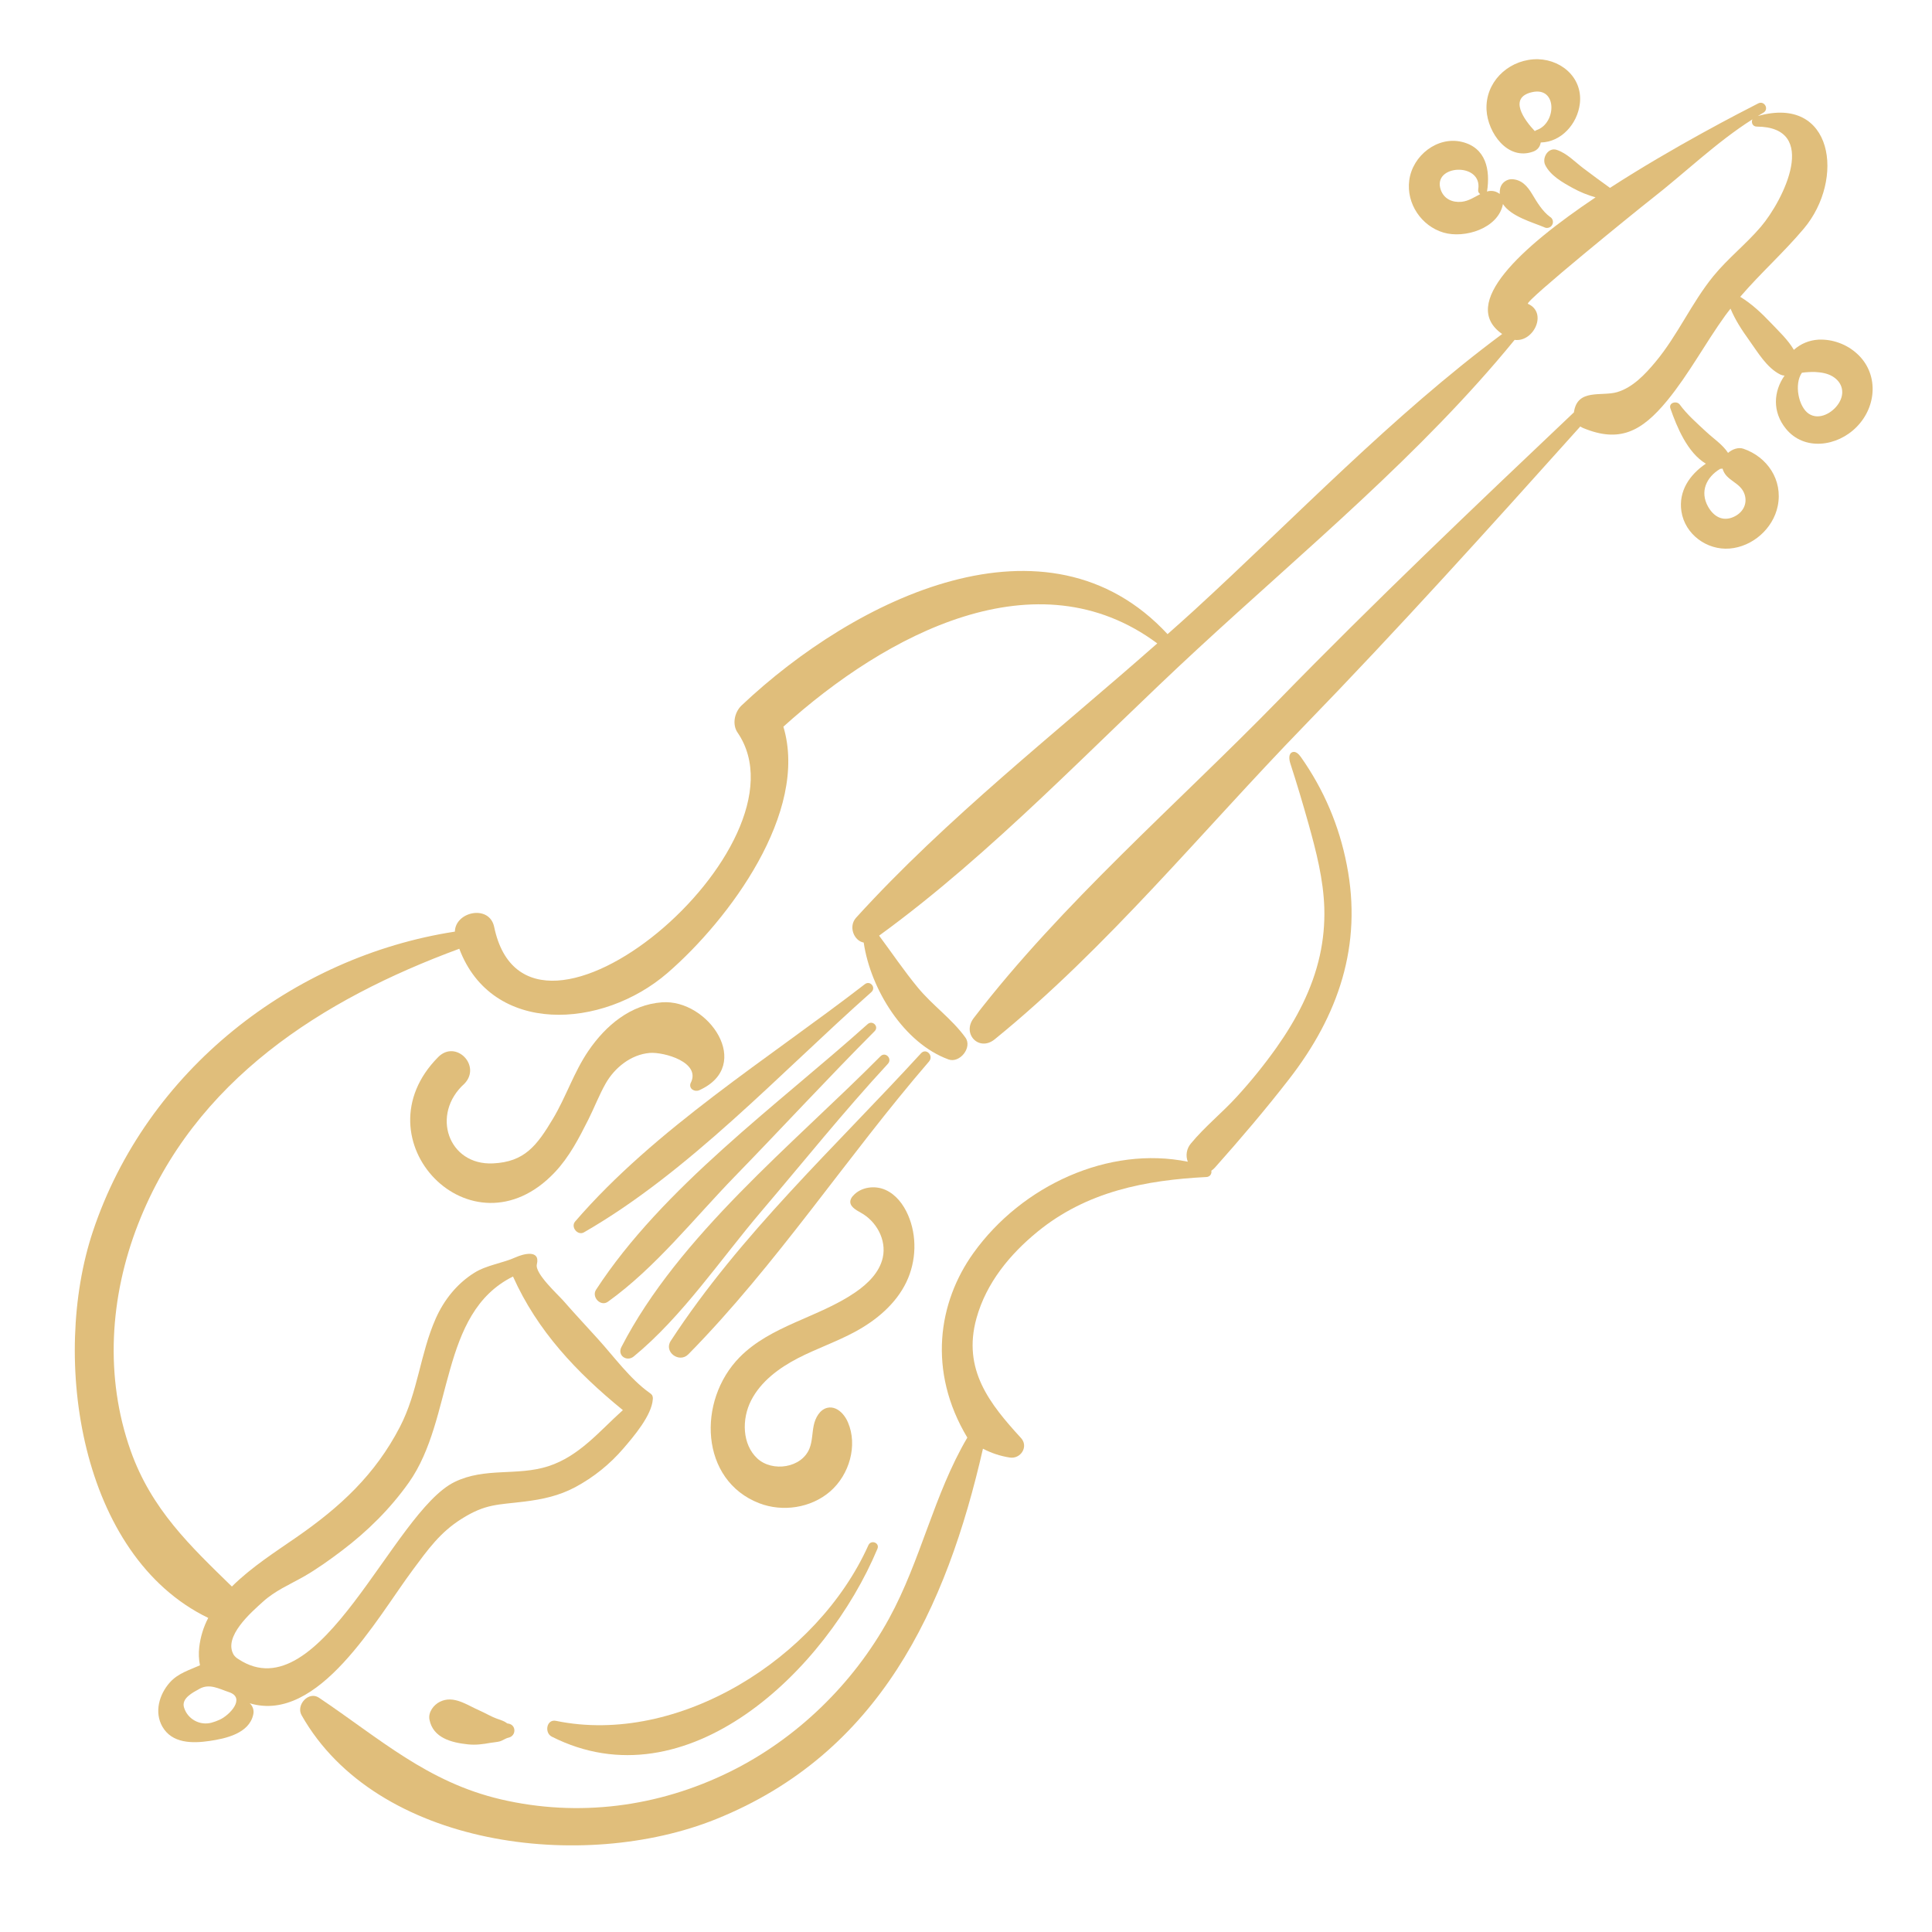
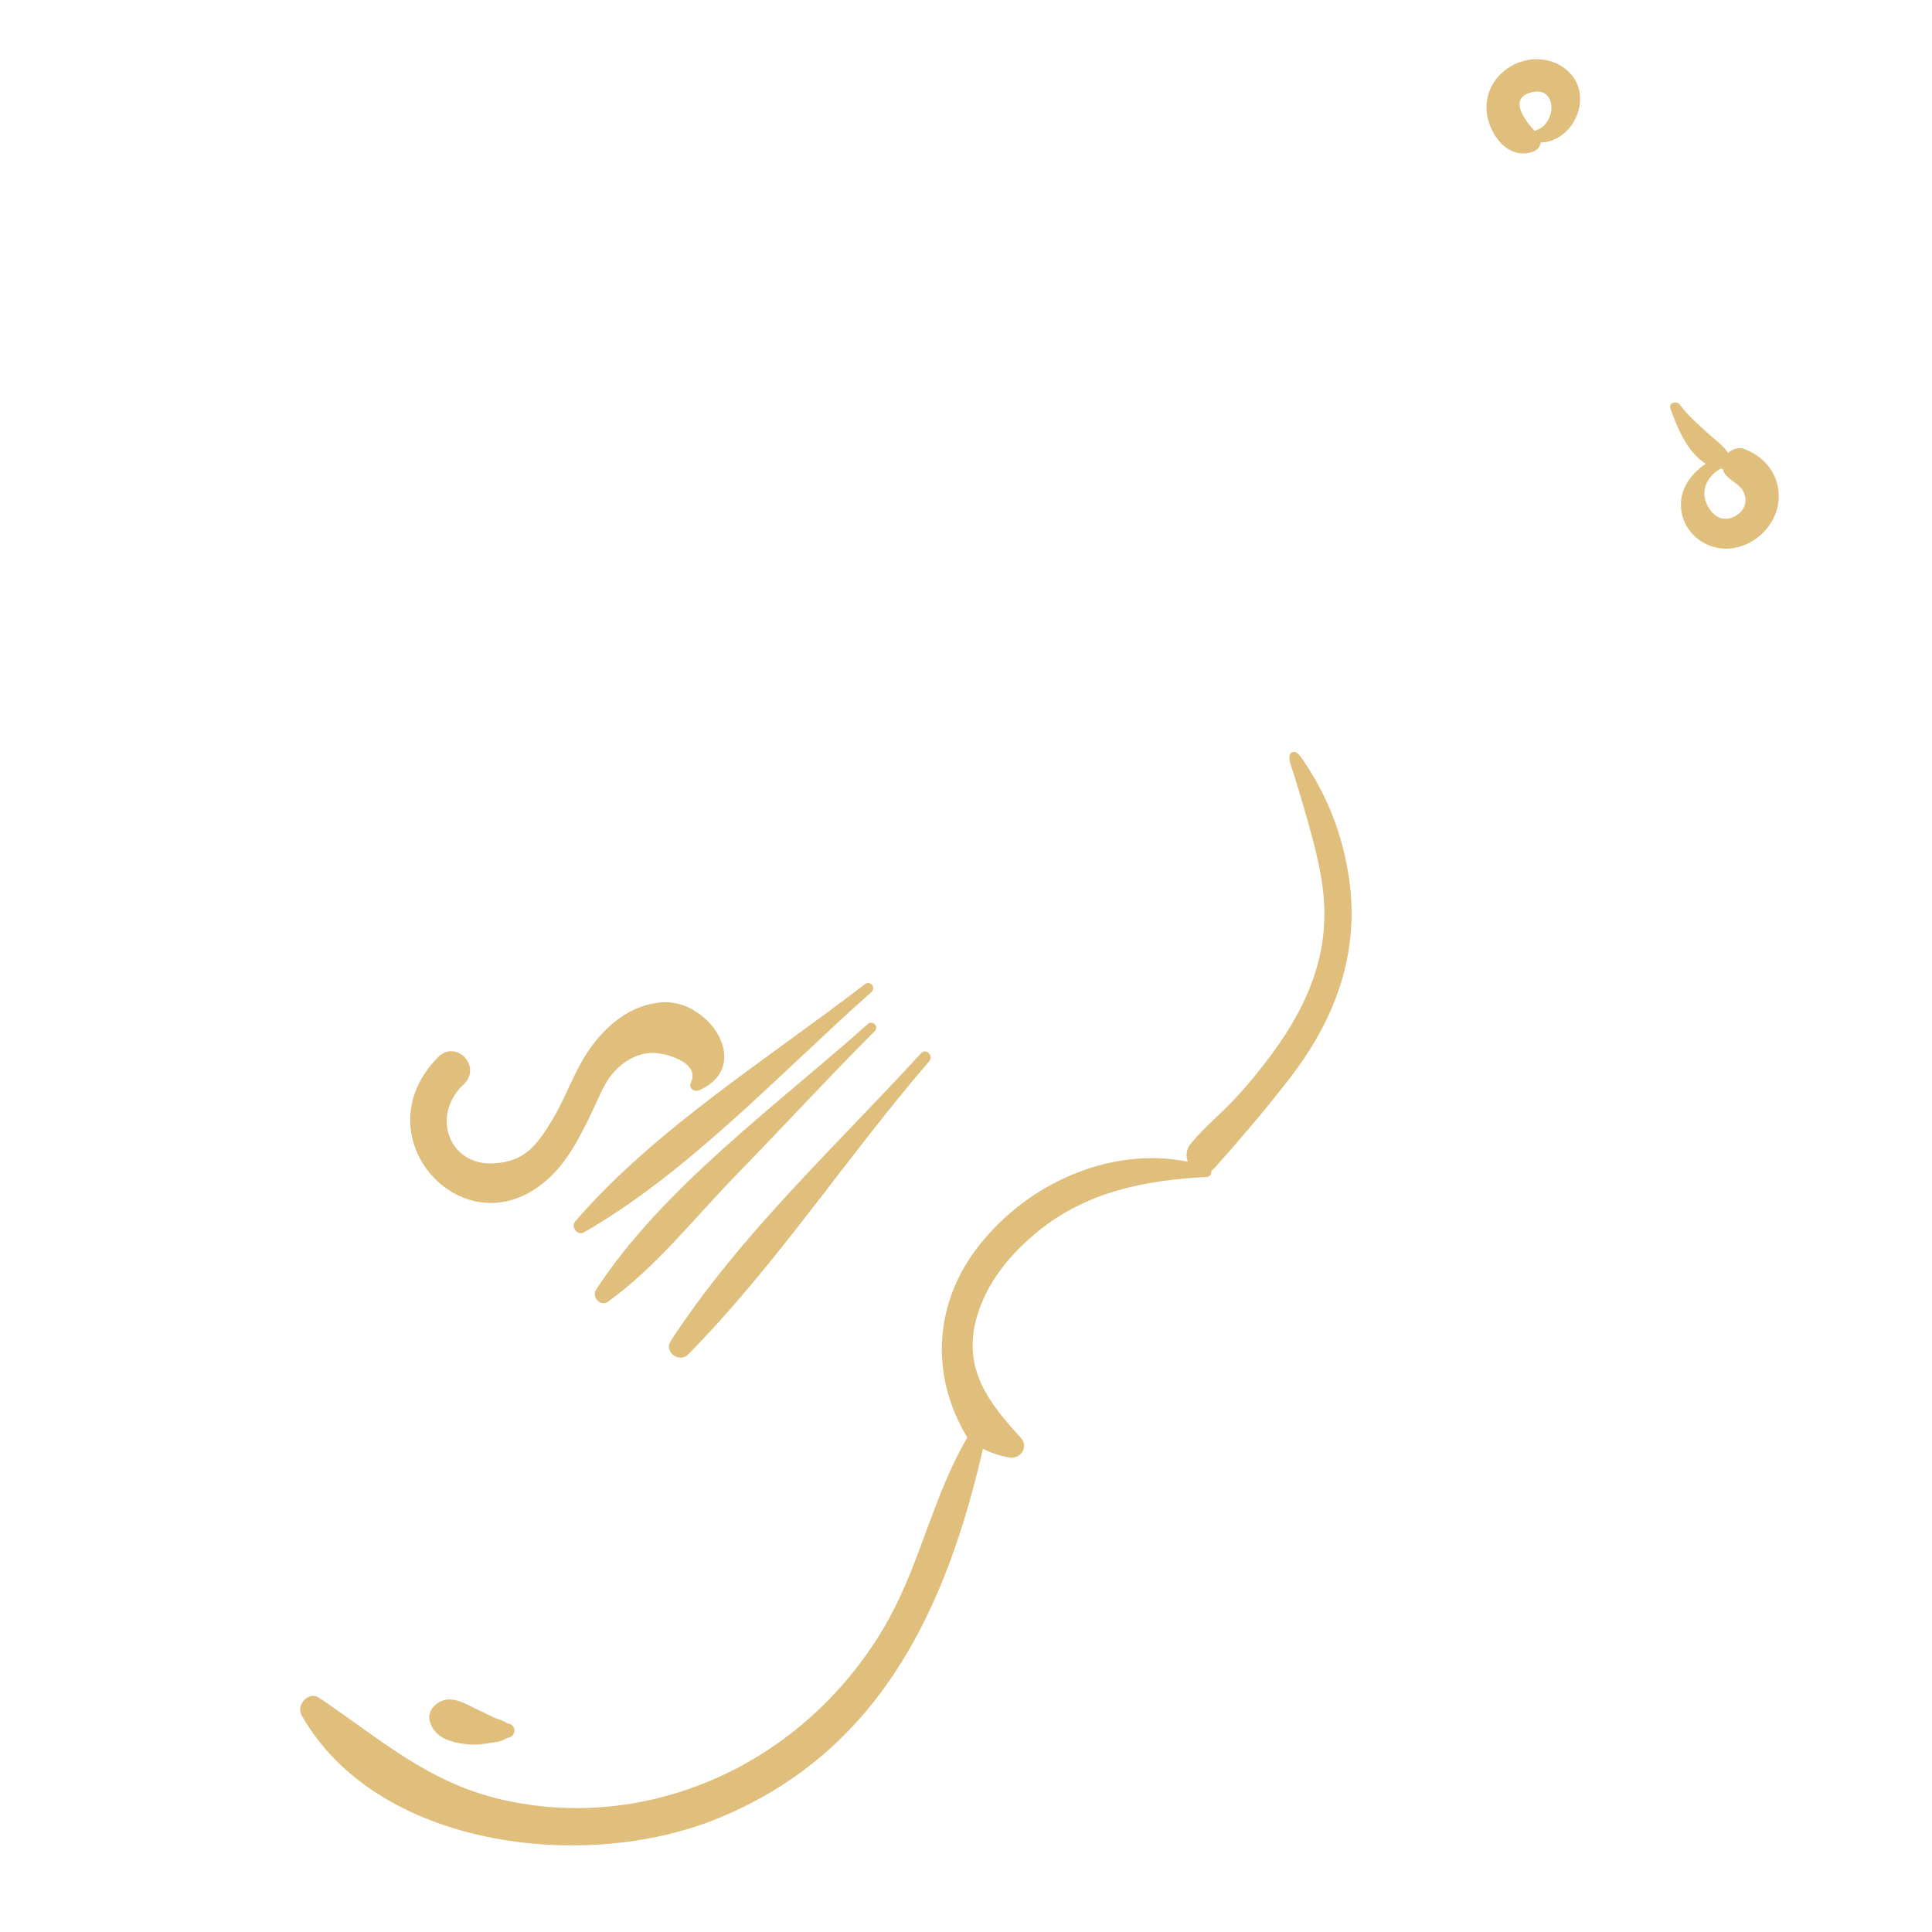
<svg xmlns="http://www.w3.org/2000/svg" width="300" zoomAndPan="magnify" viewBox="0 0 224.88 225" height="300" preserveAspectRatio="xMidYMid meet">
  <defs>
    <clipPath id="30a5e7db01">
      <path d="M 8 11 L 218.719 11 L 218.719 203 L 8 203 Z M 8 11 " clip-rule="nonzero" />
    </clipPath>
    <clipPath id="b6382de336">
      <path d="M 173 6.691 L 184 6.691 L 184 18 L 173 18 Z M 173 6.691 " clip-rule="nonzero" />
    </clipPath>
  </defs>
  <path fill="#e0be7b" d="M 77.023 116.73 C 73.395 117.004 70.508 119.387 68.465 122.383 C 66.773 124.863 65.867 127.734 64.336 130.289 C 62.453 133.438 61.027 135.312 57.367 135.488 C 52.137 135.746 50.074 129.754 54.031 126.203 C 56.035 124.109 53.027 121.043 50.977 123.102 C 41.445 132.691 54.867 146.742 64.535 136.543 C 66.234 134.754 67.363 132.562 68.461 130.379 C 69.156 128.996 69.711 127.531 70.477 126.18 C 71.512 124.359 73.402 122.812 75.598 122.625 C 77.238 122.488 81.672 123.715 80.355 126.172 C 80.152 126.824 80.852 127.199 81.379 126.965 C 87.762 124.098 82.457 116.32 77.023 116.73 Z M 77.023 116.73 " fill-opacity="1" fill-rule="nonzero" />
  <g clip-path="url(#30a5e7db01)">
-     <path fill="#e0be7b" d="M 216.207 41.188 C 215.594 40.629 214.898 40.211 214.121 39.93 C 213.344 39.645 212.539 39.52 211.715 39.555 C 210.625 39.625 209.672 40.02 208.852 40.742 C 208.168 39.57 207.121 38.605 206.195 37.625 C 205.094 36.465 203.957 35.391 202.605 34.566 C 204.98 31.797 207.641 29.441 210.016 26.621 C 214.844 20.883 213.445 11.035 204.664 13.512 C 204.875 13.387 205.082 13.246 205.293 13.129 C 206.008 12.723 205.418 11.676 204.699 12.043 C 202.715 13.055 194.82 17.102 187.438 21.879 C 186.395 21.129 185.348 20.363 184.324 19.586 C 183.301 18.809 182.453 17.875 181.246 17.457 C 180.242 17.117 179.492 18.379 179.895 19.215 C 180.496 20.449 181.945 21.266 183.102 21.898 C 183.945 22.363 184.832 22.723 185.758 22.984 C 177.09 28.797 169.84 35.398 174.883 38.898 C 162.074 48.41 150.797 60.27 139.039 71.051 C 138.016 71.992 136.961 72.918 135.914 73.852 C 121.902 58.746 99.578 69.613 86.312 82.148 C 85.449 82.965 85.203 84.387 85.828 85.301 C 94.875 98.488 61.41 126.75 57.492 107.953 C 56.938 105.305 52.965 106.156 52.914 108.496 C 34.07 111.402 17.004 124.637 10.75 143.434 C 5.84 158.188 9.238 181.184 24.191 188.422 C 23.629 189.496 23.281 190.641 23.141 191.848 C 23.062 192.551 23.09 193.246 23.227 193.941 C 22.008 194.492 20.672 194.863 19.715 195.941 C 18.457 197.359 17.898 199.422 18.852 201.086 C 19.973 203.043 22.324 203.047 24.324 202.754 C 26.199 202.48 28.941 201.891 29.43 199.691 C 29.488 199.449 29.484 199.207 29.41 198.969 C 29.336 198.73 29.207 198.531 29.023 198.363 C 37.043 200.773 43.762 188.547 48.02 182.82 C 49.777 180.461 51.18 178.461 53.711 176.875 C 56.523 175.109 57.895 175.266 61.039 174.871 C 63.121 174.609 65.039 174.207 66.941 173.191 C 69.086 172.035 70.953 170.535 72.543 168.684 C 73.738 167.293 75.836 164.844 75.965 162.965 C 75.988 162.797 75.961 162.641 75.887 162.488 C 75.812 162.379 75.719 162.289 75.605 162.223 C 73.316 160.598 71.43 157.977 69.555 155.914 C 68.238 154.449 66.887 153.023 65.594 151.535 C 64.938 150.777 62.203 148.316 62.461 147.25 C 62.895 145.457 60.828 146.051 60.031 146.41 C 58.477 147.117 56.637 147.316 55.176 148.23 C 53.156 149.496 51.648 151.387 50.684 153.559 C 48.871 157.645 48.617 162.125 46.512 166.18 C 43.617 171.766 39.543 175.512 34.457 179.035 C 32.082 180.684 29.215 182.508 26.945 184.766 C 22.121 180.062 17.574 175.785 15.148 168.926 C 12.141 160.422 12.691 151.086 16.027 142.551 C 22.574 125.789 37.461 116.379 53.43 110.492 C 57.238 120.602 70.086 119.883 77.684 113.305 C 84.852 107.098 94.156 94.582 91.172 84.629 C 103.195 73.785 120.688 64.508 134.715 74.93 C 122.922 85.34 110.141 95.32 99.648 106.867 C 98.703 107.902 99.402 109.578 100.527 109.77 C 101.336 115.258 105.246 121.508 110.406 123.383 C 111.711 123.855 113.207 121.988 112.371 120.832 C 110.797 118.648 108.523 117.078 106.801 114.977 C 105.219 113.055 103.809 110.969 102.32 108.965 C 115.539 99.363 127.312 86.758 139.32 75.66 C 151.836 64.09 165.508 52.844 176.332 39.582 C 178.547 39.883 180.211 36.41 177.883 35.383 C 177.406 35.176 190.73 24.367 192.25 23.188 C 196.109 20.184 199.871 16.527 204.023 13.902 C 203.863 14.258 204.043 14.738 204.52 14.742 C 211.879 14.777 207.668 23.297 204.988 26.434 C 203.27 28.445 201.184 30.074 199.48 32.156 C 196.934 35.277 195.32 39.059 192.727 42.16 C 191.543 43.582 190.094 45.125 188.281 45.664 C 186.465 46.203 183.625 45.203 183.238 48.023 C 171.586 59.066 160.027 70.062 148.781 81.598 C 137.051 93.625 123.566 105.238 113.34 118.562 C 111.934 120.395 113.957 122.516 115.781 121.039 C 128.789 110.488 140.055 96.652 151.75 84.609 C 162.832 73.191 173.387 61.48 183.98 49.668 C 184.09 49.738 184.203 49.801 184.324 49.852 C 188.52 51.59 191.113 50.293 194.105 46.648 C 196.625 43.574 198.531 39.984 200.848 36.766 C 201.051 36.484 201.266 36.219 201.477 35.945 C 202.023 37.266 202.793 38.434 203.633 39.605 C 204.656 41.027 205.68 42.82 207.27 43.617 C 207.426 43.691 207.59 43.734 207.766 43.746 C 206.469 45.598 206.332 47.98 207.934 49.941 C 210.051 52.531 213.898 52.035 216.176 49.707 C 218.57 47.262 218.703 43.441 216.207 41.188 Z M 24.566 200.625 C 24.242 200.711 23.91 200.734 23.578 200.695 C 23.246 200.656 22.93 200.555 22.637 200.395 C 22.34 200.234 22.086 200.027 21.867 199.77 C 21.652 199.512 21.492 199.223 21.387 198.902 C 21 197.797 22.395 197.113 23.172 196.68 C 24.34 196.023 25.465 196.688 26.598 197.062 C 28.605 197.723 26.68 199.766 25.512 200.281 C 25.207 200.422 24.891 200.535 24.566 200.625 Z M 59.684 148.664 C 62.52 154.992 67.066 159.805 72.48 164.223 C 69.762 166.656 67.418 169.586 63.789 170.758 C 60.16 171.926 56.457 170.855 52.891 172.586 C 45.699 176.074 37.254 199.484 27.727 193.234 C 27.504 193.109 27.316 192.941 27.164 192.73 C 25.887 190.621 29.215 187.754 30.555 186.543 C 31.98 185.25 33.66 184.547 35.301 183.617 C 36.824 182.75 38.375 181.637 39.781 180.57 C 42.754 178.316 45.391 175.707 47.559 172.648 C 52.832 165.195 51.047 152.949 59.684 148.664 Z M 210.613 48.199 C 209.379 47.402 208.867 44.707 209.789 43.41 C 210.289 43.34 210.789 43.312 211.289 43.32 C 212.012 43.363 212.703 43.453 213.34 43.824 C 214.52 44.52 214.848 45.801 214.051 47.012 C 213.336 48.102 211.797 48.961 210.613 48.199 Z M 210.613 48.199 " fill-opacity="1" fill-rule="nonzero" />
-   </g>
+     </g>
  <path fill="#e0be7b" d="M 101.41 115.547 C 102.008 115.02 101.285 114.137 100.656 114.621 C 89.469 123.258 76.215 131.473 66.922 142.254 C 66.367 142.902 67.223 143.934 67.945 143.52 C 80.215 136.465 90.824 124.93 101.41 115.547 Z M 101.41 115.547 " fill-opacity="1" fill-rule="nonzero" />
  <path fill="#e0be7b" d="M 85.531 136.992 C 90.977 131.391 96.281 125.633 101.793 120.098 C 102.344 119.551 101.551 118.762 100.98 119.273 C 90.477 128.684 77.117 138.285 69.355 150.203 C 68.805 151.047 69.887 152.207 70.734 151.602 C 76.305 147.605 80.746 141.91 85.531 136.992 Z M 85.531 136.992 " fill-opacity="1" fill-rule="nonzero" />
-   <path fill="#e0be7b" d="M 88.617 141.059 C 93.5 135.32 98.227 129.422 103.34 123.895 C 103.895 123.293 103.055 122.43 102.477 123.016 C 92.34 133.234 78.98 143.91 72.309 156.875 C 71.801 157.859 72.938 158.633 73.746 157.973 C 79.414 153.316 83.848 146.66 88.617 141.059 Z M 88.617 141.059 " fill-opacity="1" fill-rule="nonzero" />
  <path fill="#e0be7b" d="M 108.133 123.621 C 108.707 122.953 107.805 122.008 107.199 122.668 C 97.25 133.531 86.164 143.73 78.055 156.16 C 77.215 157.445 79.047 158.793 80.102 157.723 C 90.41 147.25 98.551 134.727 108.133 123.621 Z M 108.133 123.621 " fill-opacity="1" fill-rule="nonzero" />
-   <path fill="#e0be7b" d="M 180.445 25.25 C 179.566 24.602 178.93 23.535 178.379 22.613 C 177.812 21.664 177.133 20.898 175.977 20.867 C 175.668 20.875 175.391 20.977 175.148 21.164 C 174.906 21.352 174.742 21.598 174.66 21.891 C 174.605 22.121 174.586 22.352 174.598 22.586 C 174.207 22.289 173.773 22.18 173.293 22.258 C 173.23 22.266 173.176 22.301 173.117 22.312 C 173.523 19.758 172.984 17.191 170.188 16.523 C 167.348 15.844 164.449 18.102 164.062 20.992 C 163.695 23.723 165.5 26.336 168.051 27.086 C 170.484 27.805 174.426 26.625 174.973 23.762 C 175.91 25.207 178.375 25.875 179.754 26.453 C 179.922 26.547 180.098 26.57 180.281 26.52 C 180.469 26.469 180.605 26.363 180.703 26.195 C 180.797 26.027 180.82 25.855 180.77 25.668 C 180.719 25.484 180.609 25.344 180.445 25.25 Z M 167.734 22.117 C 166.688 19.141 172.609 18.848 172.094 22.062 C 172.055 22.293 172.129 22.477 172.324 22.609 C 171.641 22.953 171 23.406 170.172 23.5 C 169.094 23.609 168.117 23.184 167.734 22.117 Z M 167.734 22.117 " fill-opacity="1" fill-rule="nonzero" />
  <g clip-path="url(#b6382de336)">
    <path fill="#e0be7b" d="M 183.926 12.09 C 184.316 8.902 181.488 6.695 178.512 6.91 C 175.441 7.133 172.898 9.637 173.062 12.809 C 173.199 15.438 175.496 18.75 178.5 17.652 C 178.992 17.469 179.285 17.113 179.375 16.594 C 181.77 16.543 183.637 14.434 183.926 12.09 Z M 178.391 10.727 C 181.316 10.082 181.211 14.316 178.934 15.133 C 178.844 15.164 178.762 15.211 178.684 15.27 C 177.453 13.969 175.543 11.355 178.391 10.727 Z M 178.391 10.727 " fill-opacity="1" fill-rule="nonzero" />
  </g>
  <path fill="#e0be7b" d="M 206.973 58.938 C 207.598 55.887 205.738 53.207 202.984 52.262 C 202.379 52.051 201.668 52.324 201.188 52.742 C 200.547 51.762 199.52 51.105 198.668 50.309 C 197.613 49.328 196.406 48.277 195.562 47.113 C 195.215 46.637 194.234 46.887 194.477 47.574 C 195.227 49.723 196.457 52.719 198.602 54 C 196.734 55.27 195.395 57.176 195.758 59.562 C 196.168 62.23 198.73 64.102 201.379 63.883 C 204.023 63.668 206.43 61.586 206.973 58.938 Z M 201.809 60.211 C 200.52 60.777 199.484 60.113 198.859 59 C 197.879 57.254 198.66 55.562 200.277 54.598 C 200.367 54.598 200.457 54.59 200.547 54.57 C 200.938 56.035 202.641 56.117 203.117 57.582 C 203.48 58.711 202.887 59.742 201.809 60.211 Z M 201.809 60.211 " fill-opacity="1" fill-rule="nonzero" />
-   <path fill="#e0be7b" d="M 98.074 164.66 C 97.602 164.133 96.973 163.793 96.289 163.953 C 95.414 164.164 94.891 165.109 94.707 166.004 C 94.52 166.898 94.551 167.824 94.219 168.672 C 93.316 170.973 89.879 171.473 88.129 169.844 C 86.379 168.215 86.293 165.277 87.426 163.074 C 88.559 160.875 90.66 159.32 92.84 158.188 C 95.02 157.059 97.363 156.266 99.527 155.094 C 101.992 153.762 104.277 151.852 105.496 149.309 C 106.668 146.863 106.746 143.938 105.695 141.512 C 105.156 140.266 104.285 139.121 103.062 138.574 C 101.836 138.023 100.207 138.219 99.285 139.262 C 99.133 139.418 99.027 139.605 98.977 139.82 C 98.855 140.488 99.602 140.906 100.184 141.227 C 101.992 142.215 103.203 144.375 102.75 146.449 C 102.379 148.168 100.996 149.52 99.531 150.516 C 95.254 153.445 89.723 154.355 86.074 158.066 C 81.098 163.129 81.457 172.41 88.371 175.07 C 91.062 176.105 94.371 175.641 96.621 173.691 C 98.871 171.738 99.84 168.324 98.695 165.656 C 98.543 165.293 98.336 164.957 98.074 164.66 Z M 98.074 164.66 " fill-opacity="1" fill-rule="nonzero" />
  <path fill="#e0be7b" d="M 117.52 169.742 C 118.801 169.957 119.762 168.473 118.844 167.469 C 115.227 163.516 111.996 159.52 113.66 153.52 C 114.805 149.398 117.543 146.082 120.777 143.438 C 126.516 138.754 133.344 137.438 140.445 137.074 C 140.535 137.07 140.621 137.051 140.699 137.008 C 140.781 136.969 140.848 136.914 140.902 136.844 C 140.957 136.77 140.992 136.691 141.012 136.605 C 141.031 136.516 141.031 136.43 141.012 136.344 C 141.168 136.234 141.309 136.113 141.434 135.973 C 144.406 132.637 147.32 129.215 150.059 125.684 C 155.809 118.277 158.629 110.09 156.785 100.715 C 155.898 96.148 154.117 91.961 151.438 88.16 C 151.203 87.828 150.84 87.457 150.457 87.594 C 149.988 87.762 150.055 88.434 150.211 88.91 C 150.973 91.254 151.672 93.602 152.336 95.969 C 153.23 99.168 154.062 102.41 154.168 105.73 C 154.223 107.598 154.051 109.445 153.648 111.27 C 152.789 115.168 150.902 118.746 148.613 121.984 C 147.18 124.004 145.625 125.926 143.953 127.75 C 142.254 129.609 140.242 131.219 138.645 133.156 C 138.391 133.449 138.23 133.789 138.16 134.172 C 138.094 134.555 138.133 134.93 138.27 135.293 C 129.074 133.414 118.961 138.043 113.309 145.922 C 109.195 151.656 107.949 159.68 112.594 167.422 C 108.676 174.086 107.195 181.723 103.469 188.512 C 99.293 196.125 92.711 202.504 84.973 206.324 C 76.559 210.484 67.246 211.641 58.301 209.559 C 49.707 207.559 44.129 202.441 37.086 197.715 C 35.883 196.906 34.387 198.562 35.062 199.754 C 43.785 215.16 67.879 218.082 83.328 211.855 C 102.348 204.195 110.152 187.363 114.414 168.715 C 115.391 169.227 116.426 169.57 117.52 169.742 Z M 117.52 169.742 " fill-opacity="1" fill-rule="nonzero" />
-   <path fill="#e0be7b" d="M 102.125 180.371 C 102.418 179.676 101.379 179.273 101.07 179.961 C 95.137 193.172 78.906 203.344 64.691 200.41 C 63.582 200.18 63.32 201.805 64.195 202.246 C 79.898 210.203 96.176 194.594 102.125 180.371 Z M 102.125 180.371 " fill-opacity="1" fill-rule="nonzero" />
  <path fill="#e0be7b" d="M 59.168 200.734 L 59.023 200.711 C 58.68 200.445 58.32 200.336 57.852 200.172 C 57.121 199.914 56.449 199.492 55.73 199.18 C 54.305 198.562 52.773 197.398 51.176 198.184 C 50.441 198.539 49.781 199.414 49.957 200.277 C 50.383 202.398 52.504 202.945 54.438 203.148 C 55.352 203.242 56.145 203.133 57.047 202.973 C 57.398 202.91 57.758 202.895 58.109 202.809 C 58.457 202.723 58.816 202.438 59.152 202.371 C 60.074 202.168 60.078 200.898 59.168 200.734 Z M 59.168 200.734 " fill-opacity="1" fill-rule="nonzero" />
</svg>